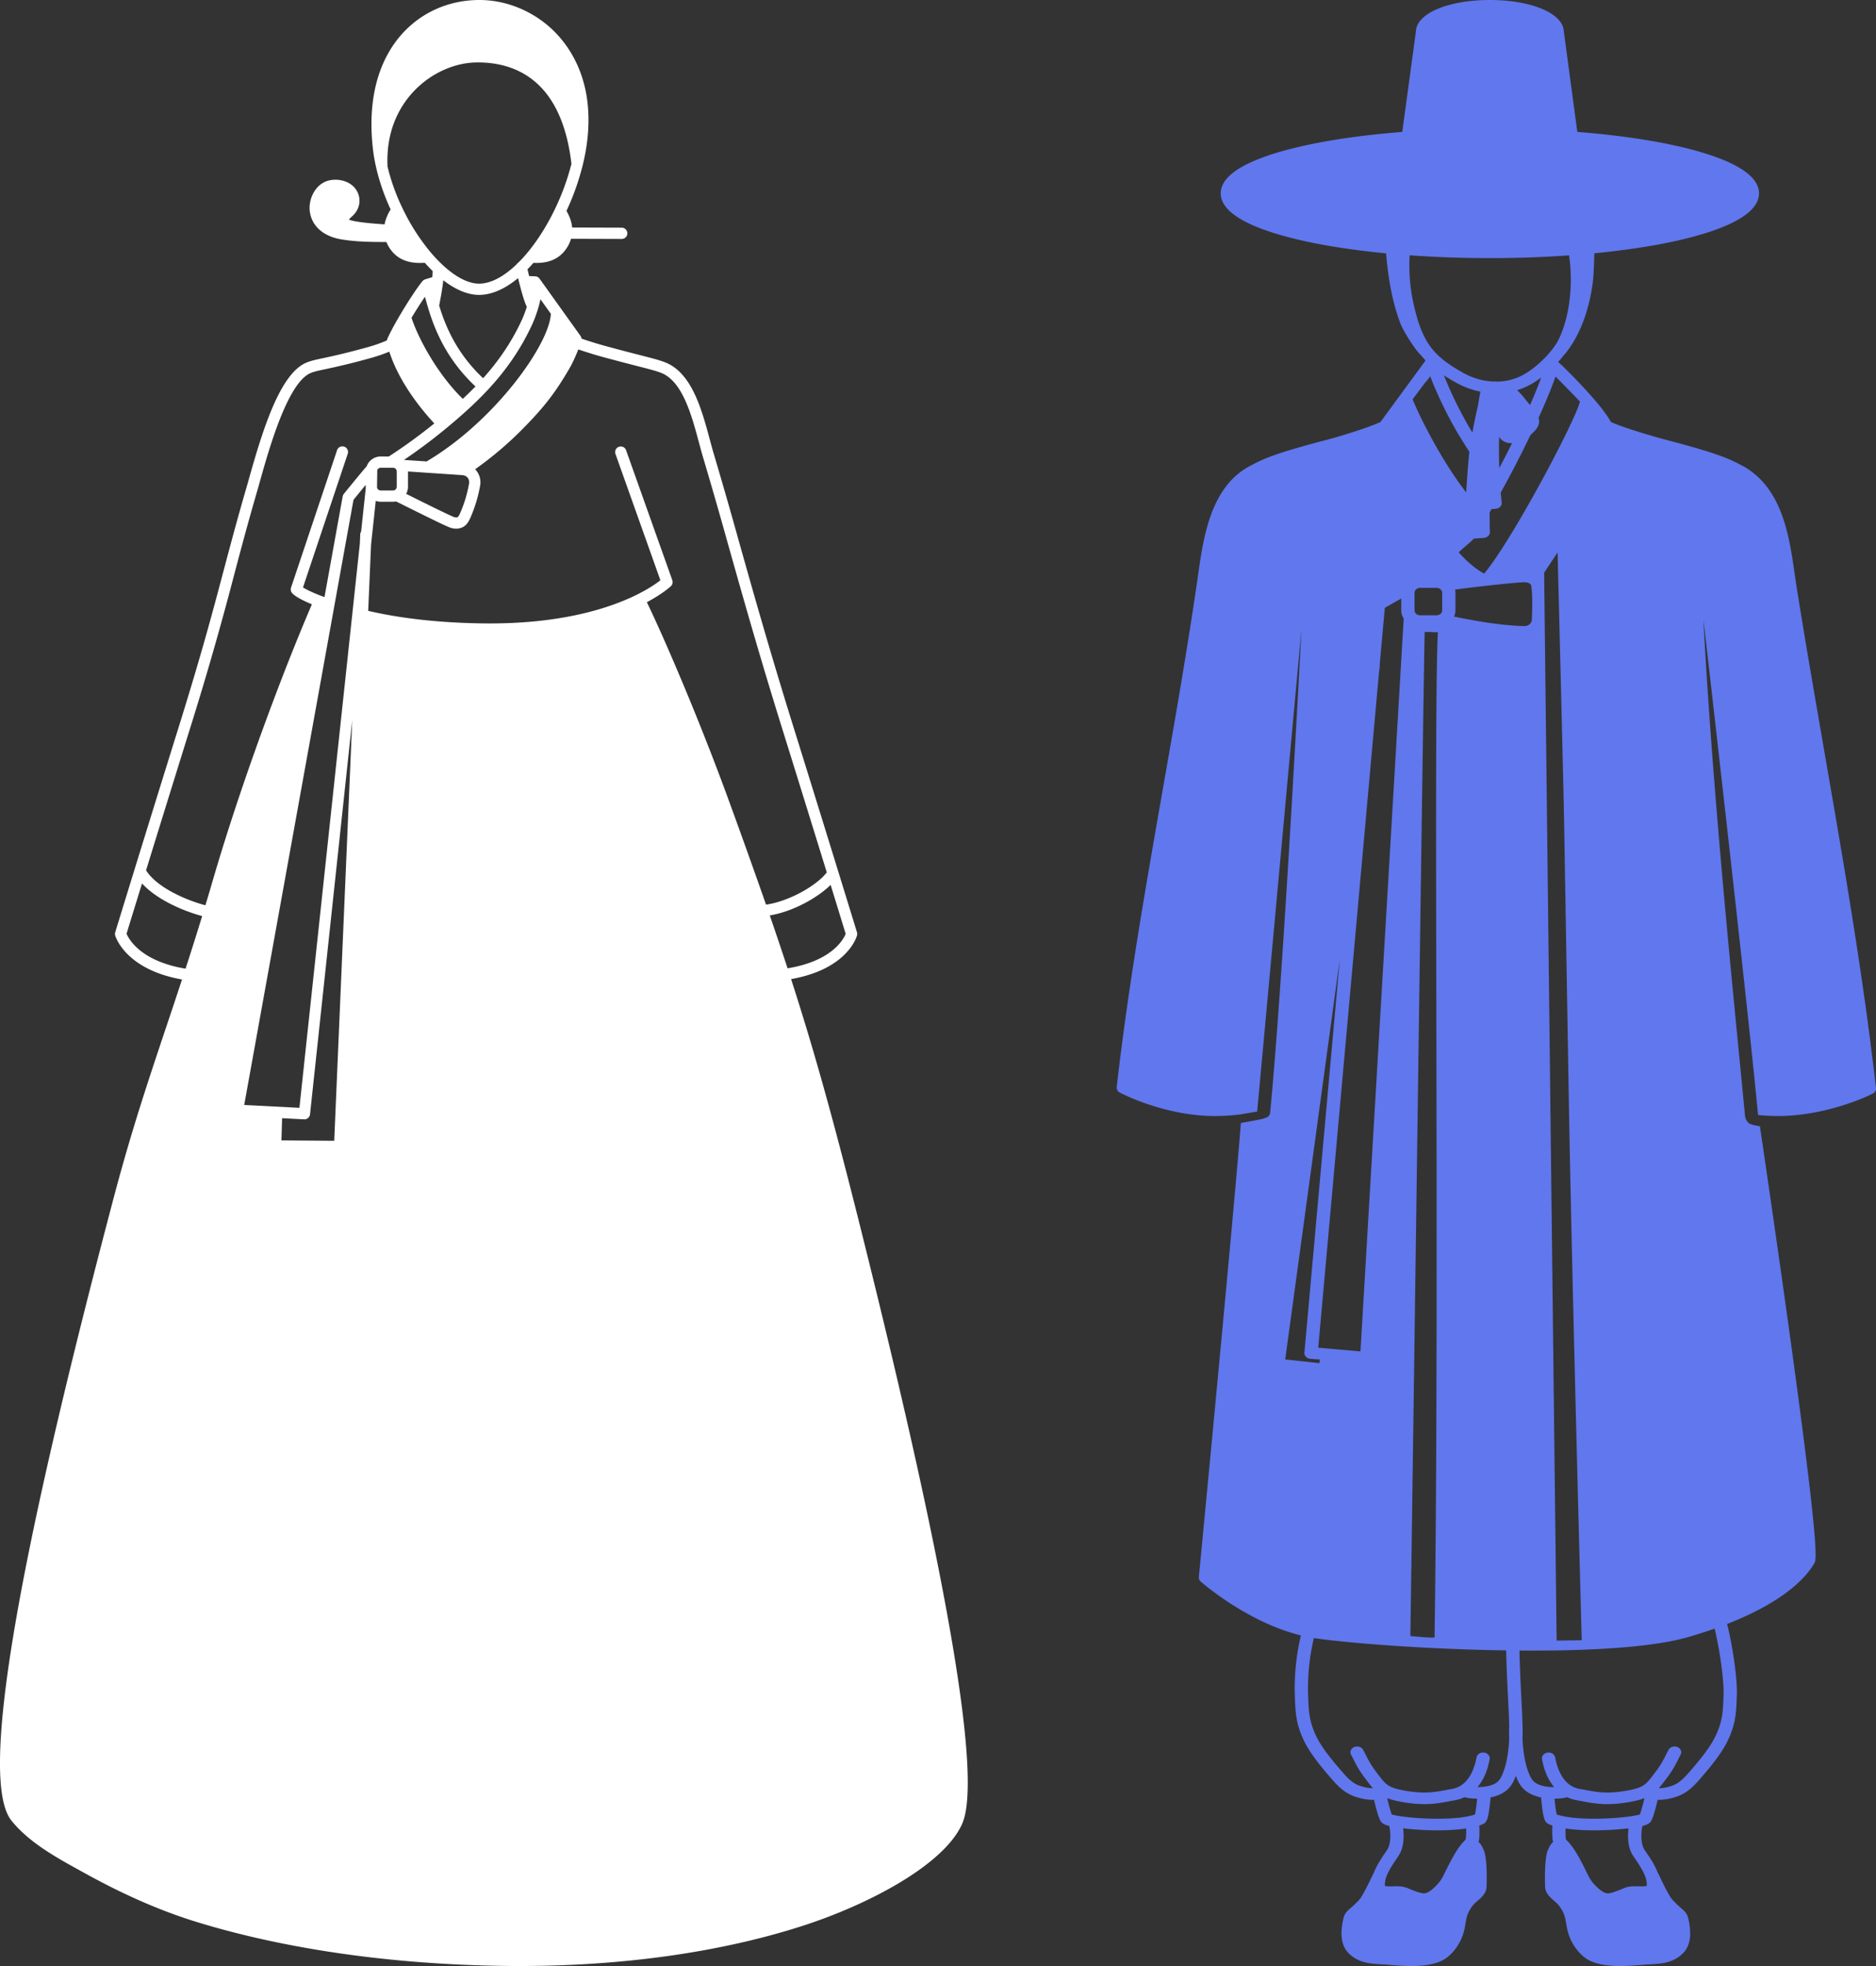
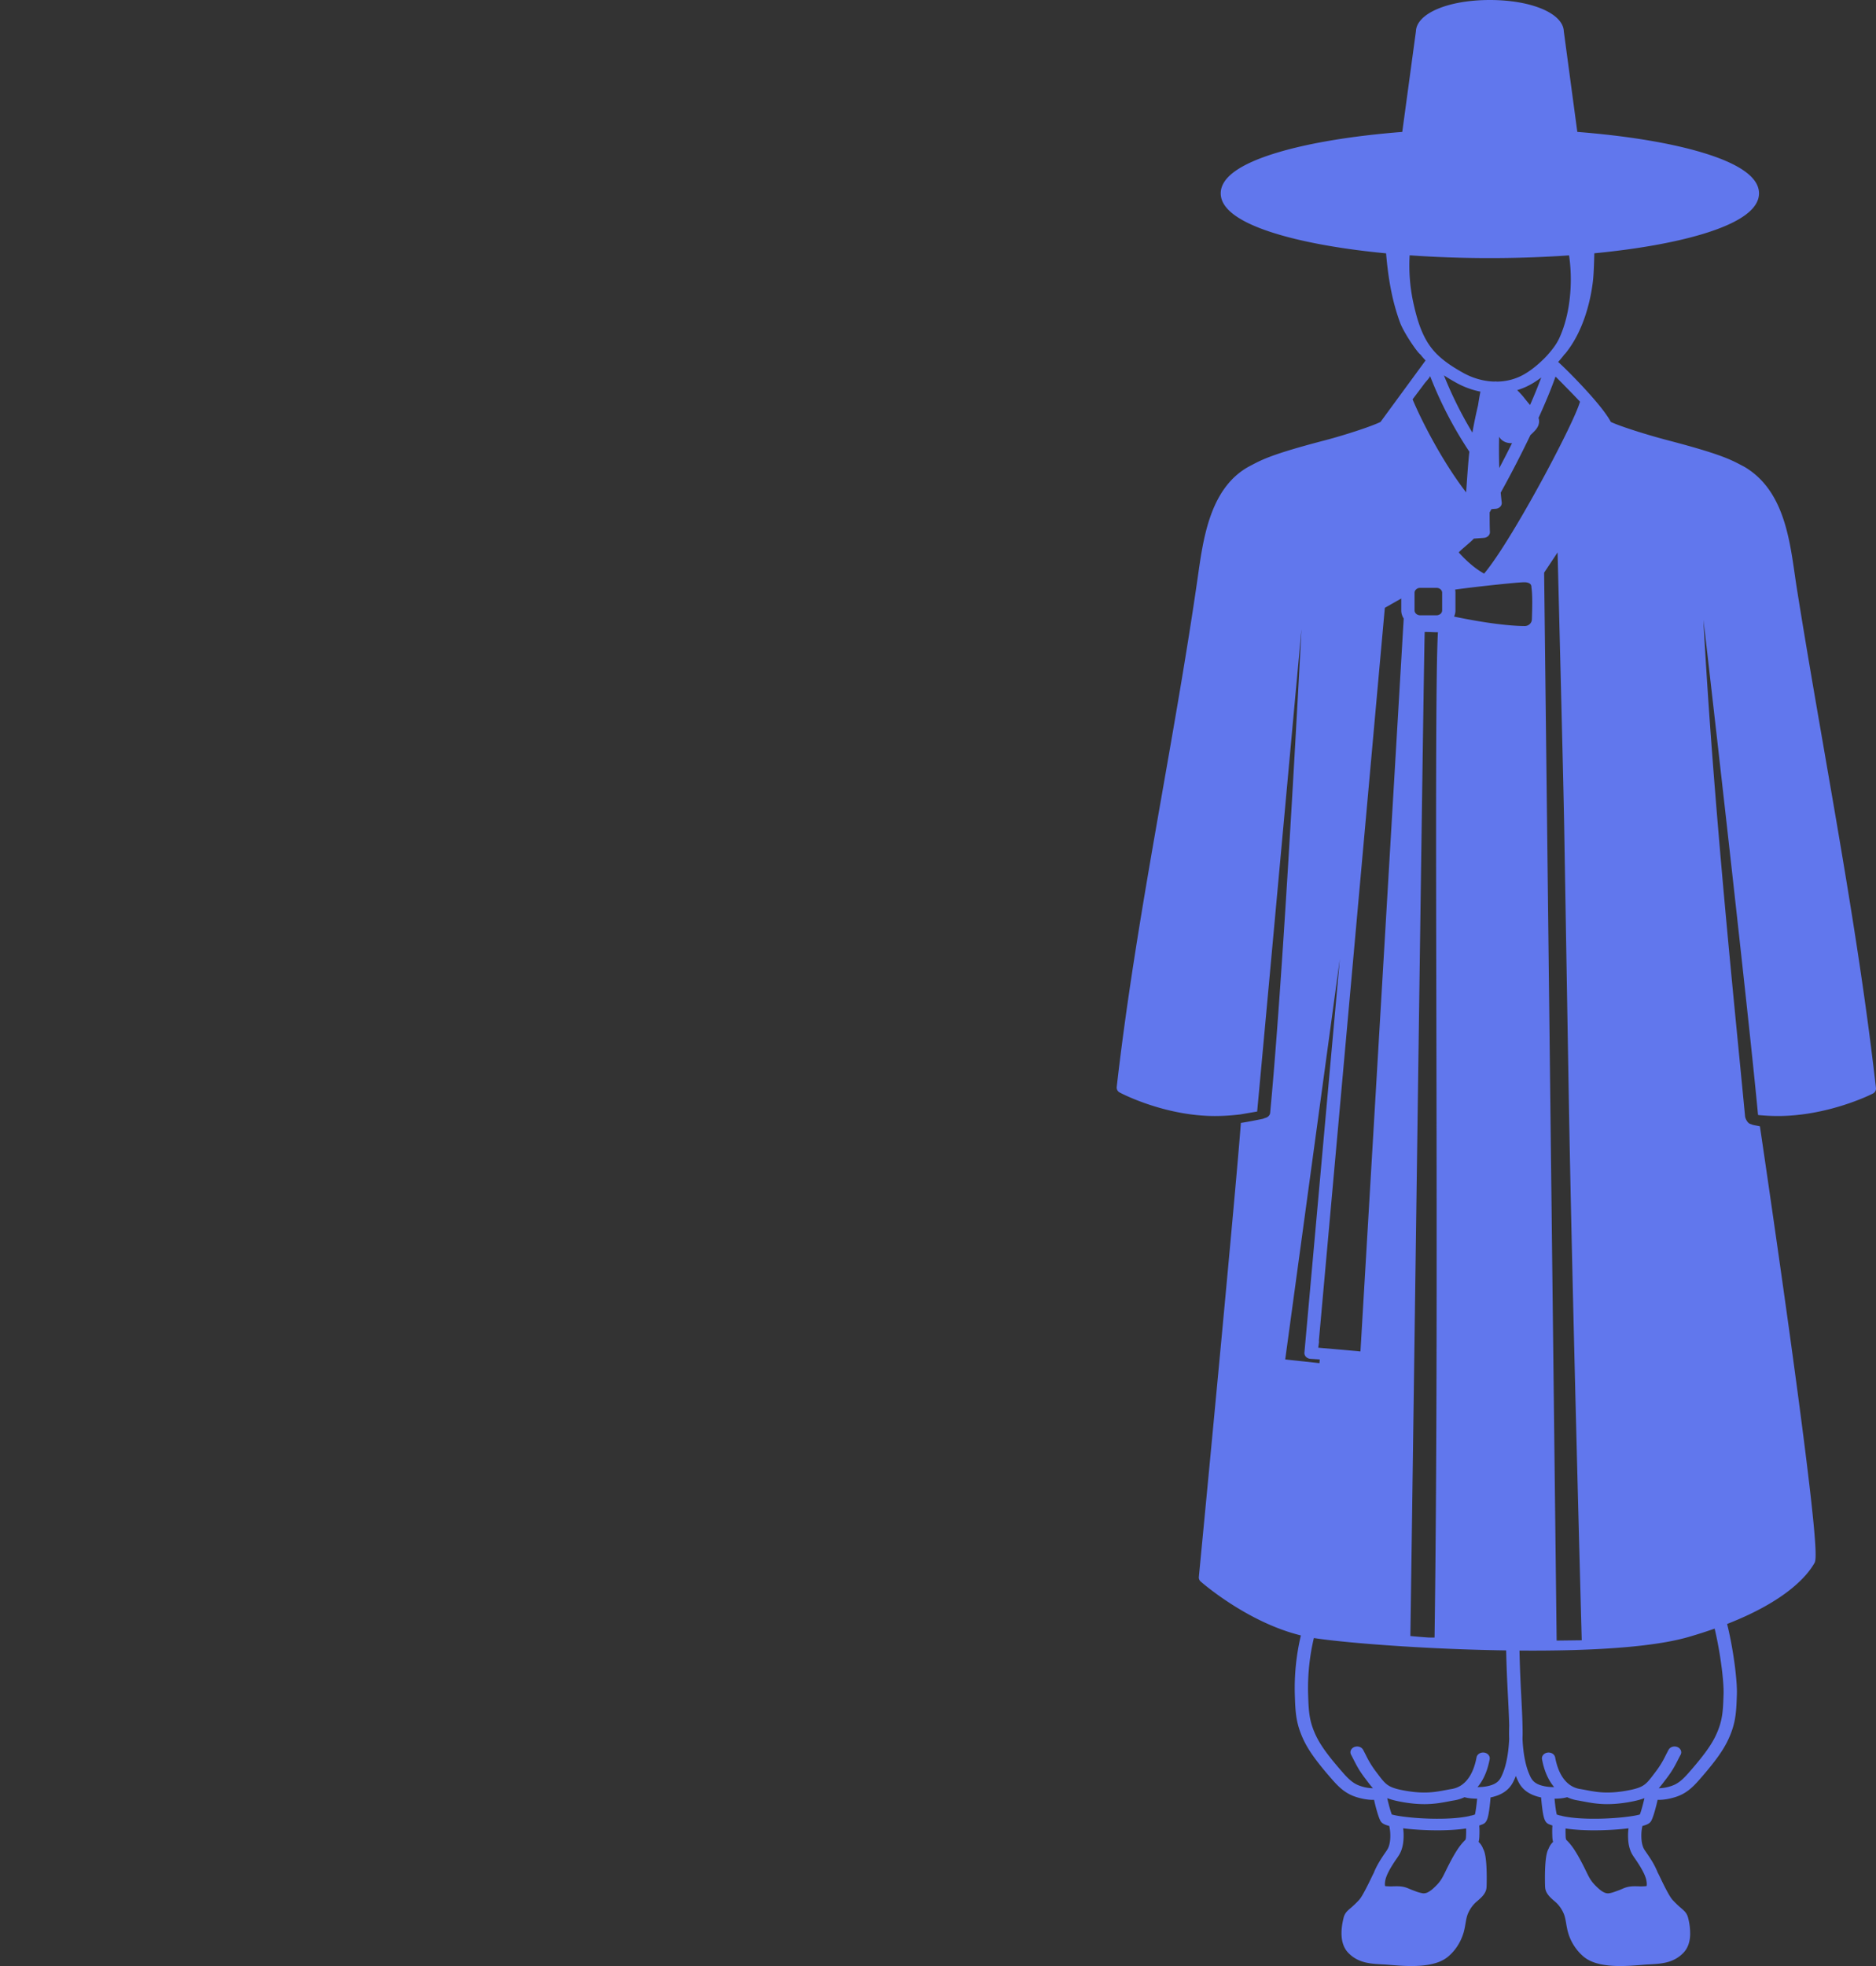
<svg xmlns="http://www.w3.org/2000/svg" width="126" height="132" fill="none" viewBox="0 0 126 132">
  <rect x="0" y="0" width="126" height="132" fill="#333333" stroke="none" />
-   <path fill="#fff" d="M8.499 62.692c.362-1.178.707-2.303 1.04-3.377.99 1.084 2.76 1.85 4.039 2.19a207.26 207.26 0 0 1-1.115 3.532c-2.983-.494-3.798-1.956-3.964-2.345Zm4.241-13.706a217.065 217.065 0 0 0 2.99-10.405c.44-1.664.896-3.384 1.538-5.594.06-.203.125-.438.198-.697.605-2.152 1.863-6.63 3.416-7.252.247-.098.504-.152.972-.252a46.33 46.33 0 0 0 2.908-.71c.64-.175 1.024-.316 1.386-.467.697 2.186 2.353 4.105 3.023 4.82a36.643 36.643 0 0 1-3.056 2.22h-.551a.996.996 0 0 0-.937.659c-.147.163-.517.6-1.534 1.852a.378.378 0 0 0-.078.17l-1.221 6.76a22.28 22.28 0 0 1-.214-.08c-.686-.262-1.049-.456-1.23-.57l3.014-8.998a.379.379 0 0 0-.717-.24l-3.1 9.251a.38.38 0 0 0 .061.353c.078.1.362.363 1.341.767-1.954 4.538-4.734 11.936-6.67 18.58-.162.56-.323 1.099-.483 1.628-1.298-.343-3.261-1.193-3.986-2.348 1.3-4.213 2.31-7.458 2.93-9.447ZM28.89 16.9a14.066 14.066 0 0 1-1.832-2.868 13.854 13.854 0 0 1-1.038-2.882.46.46 0 0 0 .005-.074c-.089-2.463.92-4.06 1.784-4.966 1.125-1.182 2.691-1.898 4.189-1.918 2.536-.029 5.702 1.113 6.376 6.754a.223.223 0 0 0 .01.043 16.307 16.307 0 0 1-1.13 3.085c-.534 1.102-1.177 2.114-1.858 2.924-.192.23-.388.441-.584.635a.366.366 0 0 0-.119.119c-.874.836-1.735 1.283-2.491 1.292-.714.009-1.55-.41-2.427-1.213a9.763 9.763 0 0 1-.885-.93Zm11.514 7.045c1.059.289 1.838.488 2.408.635.815.209 1.264.324 1.602.458 1.426.571 2.035 2.83 2.523 4.647.104.386.202.75.305 1.091a349.994 349.994 0 0 1 1.629 5.664c.995 3.532 2.122 7.535 3.686 12.547.997 3.201 1.97 6.34 2.973 9.584-.649.866-2.522 1.948-4.08 2.166a545.883 545.883 0 0 0-2.458-6.874c-1.868-5.14-4.21-10.657-5.546-13.431 1.089-.58 1.592-1.054 1.615-1.077a.378.378 0 0 0 .094-.4l-3.099-8.71a.378.378 0 1 0-.711.254l3.01 8.462c-.264.207-.82.6-1.705 1.027-1.86.897-5.163 1.95-10.34 1.865-2.838-.045-5.384-.33-7.58-.841l.192-4.448.315-2.937c.104.036.213.06.328.06h.835c.068 0 .134-.009.2-.021.167.082.365.18.583.29 1.87.928 2.863 1.414 3.103 1.486.129.038.246.053.351.053a.966.966 0 0 0 .48-.121c.266-.152.403-.435.51-.688a9.488 9.488 0 0 0 .615-2.052 1.253 1.253 0 0 0-.33-1.128 23.855 23.855 0 0 0 3.295-2.813c1.375-1.401 2.117-2.37 3.057-3.988.173-.296.399-.788.578-1.244l.063.021c.398.132.944.313 1.5.463Zm16.395 38.752c-.154.383-.924 1.825-3.902 2.316a228.65 228.65 0 0 0-1.196-3.55c1.53-.254 3.19-1.166 4.088-2.051l1.01 3.285ZM24.565 32.754v.032l-.31 2.902a.373.373 0 0 0-.06.188l-.028.634-4.057 37.87-3.708-.19 7.34-40.63c.278-.343.57-.7.82-1.003v.127c0 .026.002.05.003.07Zm-2.118 43.839-3.544-.027.044-1.489 1.481.076h.02a.378.378 0 0 0 .375-.338l2.835-26.465-1.21 28.243ZM26.4 31.405a.248.248 0 0 1 .247.246v1.033a.244.244 0 0 1-.147.224h-.002a.228.228 0 0 1-.098.022h-.835a.245.245 0 0 1-.242-.216l.017-1.15a.246.246 0 0 1 .225-.159h.835Zm1.002 1.28v-1.03l3.636.245a.597.597 0 0 1 .092.012c.276.057.424.29.369.583-.13.7-.3 1.267-.568 1.896-.08.19-.145.3-.188.325-.02.012-.095.045-.24.001-.232-.072-2.022-.96-2.983-1.44-.084-.04-.164-.08-.24-.118a.995.995 0 0 0 .122-.475Zm2.319-3.726.25-.205c.504-.417.95-.8 1.36-1.174.525-.475.99-.932 1.42-1.392 1.3-1.391 2.289-2.854 3.021-4.468a9.01 9.01 0 0 0 .385-1.062c.058-.196.105-.383.135-.54l.005-.028.7.978c-.1 2.075-3.798 7.23-8.345 9.913l-1.52-.102a37.271 37.271 0 0 0 2.589-1.92Zm-1.178-9.035.018.07c.05.18.106.384.172.608.417 1.413 1.202 3.476 3.202 5.345-.266.275-.549.55-.852.833-1.72-1.675-3.013-4.107-3.443-5.446.306-.508.63-1.015.902-1.41Zm6.252-1.25.082.325c.243.959.4 1.386.505 1.604a7.798 7.798 0 0 1-.299.804c-.649 1.432-1.515 2.74-2.634 3.987-1.807-1.691-2.553-3.559-2.953-4.88.04-.197.182-.92.263-1.557l.015-.14c.837.646 1.659.983 2.406.983h.03c.822-.01 1.706-.399 2.585-1.127ZM57.809 82.49c-1.84-7.346-3.124-11.949-4.676-16.753 3.79-.667 4.404-2.843 4.43-2.94a.384.384 0 0 0-.006-.206 3875.71 3875.71 0 0 0-4.28-13.83c-1.56-5.002-2.687-9-3.68-12.527a337.222 337.222 0 0 0-1.632-5.677c-.1-.33-.196-.69-.299-1.07-.532-1.979-1.195-4.44-2.973-5.151-.383-.154-.85-.273-1.694-.49-.567-.146-1.344-.345-2.397-.631a27.586 27.586 0 0 1-1.546-.48.378.378 0 0 0-.066-.18l-2.719-3.8-.004-.005-.011-.013a.375.375 0 0 0-.31-.185l-.407-.016a69.842 69.842 0 0 1-.11-.454 9.98 9.98 0 0 0 .4-.434c.063.003.13.005.203.005.622 0 1.584-.138 2.147-1.195.074-.14.131-.282.174-.426l3.403.011h.001a.378.378 0 0 0 .001-.756l-3.331-.011c-.032-.363-.16-.736-.38-1.116a16.89 16.89 0 0 0 1.113-3.162c.082-.345.152-.695.208-1.039.597-3.742-.618-6.1-1.742-7.418C36.27.95 34.243 0 32.206 0c-2.04 0-3.892.815-5.216 2.292-1.134 1.266-2.393 3.622-1.95 7.65.044.396.114.812.208 1.236.214.958.547 1.928.99 2.888l-.013.017a2.9 2.9 0 0 0-.396.981c-1.97-.13-2.32-.286-2.365-.313l-.026-.021c.048-.057.136-.136.193-.189l.049-.045c.442-.404.584-1.005.36-1.532-.321-.753-1.198-1.002-1.899-.857-.973.201-1.477 1.31-1.32 2.179.167.937.93 1.586 2.09 1.783.995.17 2.032.179 3.042.18.029.07.06.142.097.21.562 1.057 1.524 1.195 2.146 1.195.128 0 .243-.006.336-.01.172.194.348.378.525.55.003.077 0 .205-.02.413l-.486.15-.023.01-.031.014a.319.319 0 0 0-.046.027l-.022.016a.342.342 0 0 0-.05.048l-.007.007-.002.002-.002.002c-.333.407-.94 1.322-1.477 2.23-.273.46-.649 1.122-.886 1.66a.321.321 0 0 0-.022.086c-.38.16-.751.305-1.422.488-1.45.398-2.301.58-2.864.7-.491.104-.788.167-1.094.29-1.754.7-2.915 4.366-3.865 7.748-.072.258-.137.49-.196.69-.645 2.219-1.1 3.944-1.543 5.612-.71 2.678-1.443 5.446-2.98 10.374a3327.371 3327.371 0 0 0-4.28 13.83.382.382 0 0 0-.002.217c.028.096.703 2.286 4.489 2.955A530.413 530.413 0 0 1 11.148 69c-1.204 3.596-2.343 6.992-3.512 11.42C.895 105.923-1.35 119.602.77 122.238c1.182 1.468 3.017 2.478 4.638 3.37l.309.17c2.667 1.474 5.155 2.553 7.607 3.299 5.945 1.809 13.051 2.817 20.549 2.915.345.004.69.007 1.034.007 6.901-.001 13.404-.913 18.86-2.652 4.528-1.441 9.642-4.135 10.857-6.9 1.348-3.063-.945-16.506-6.816-39.957Z" />
-   <path fill="#6177ED" d="M115.163 109.346c.391 1.645.627 3.57.599 4.399-.035 1.007-.054 1.616-.365 2.41-.279.714-.698 1.419-2.014 2.91-.445.503-.751.728-1.166.859a2.764 2.764 0 0 1-.808.139c.146-.163.289-.351.453-.569l.087-.114c.391-.517.572-.873.747-1.219.059-.117.115-.227.18-.345.105-.193.011-.425-.212-.518-.223-.093-.49-.011-.595.184-.07.127-.131.248-.191.364a6.246 6.246 0 0 1-.675 1.104l-.087.116c-.351.464-.543.719-.877.883-.229.114-.548.202-1.039.286-1.265.218-1.972.084-2.656-.045-.137-.026-.278-.053-.421-.076a1.63 1.63 0 0 1-.596-.218c-.364-.222-.845-.725-1.065-1.849l-.015-.073c-.051-.211-.287-.344-.528-.301-.241.044-.397.25-.348.46l.01.046c.165.843.473 1.417.802 1.807a3.034 3.034 0 0 1-.741-.078c-.664-.159-.793-.466-.944-.821-.329-.774-.417-1.798-.44-2.348.004-.149.007-.269.007-.344 0-.763-.041-1.533-.086-2.424-.046-.896-.098-1.901-.124-3.153a101.319 101.319 0 0 0 3.585-.032c3.494-.1 6.112-.397 7.783-.883a32.804 32.804 0 0 0 1.74-.557Zm-5.023 12.479a3.452 3.452 0 0 1-.321.073c-1.131.209-3.495.337-4.885.032a.488.488 0 0 0-.145-.034 3.585 3.585 0 0 1-.229-.067c-.053-.196-.11-.627-.15-1.066.269 0 .591-.022.846-.099.22.103.454.176.703.216.13.021.259.046.396.072.455.085.947.178 1.597.178.404 0 .867-.035 1.421-.13.452-.079.796-.164 1.074-.271-.078.345-.213.861-.307 1.096Zm.38 4.218c.054.153.069.262.078.347a.751.751 0 0 1-.006.24 1.532 1.532 0 0 1-.171.015l-.058.003a2.82 2.82 0 0 1-.318-.001c-.164-.004-.351-.011-.544.013a1.75 1.75 0 0 0-.525.152l-.021.009-.026.01a3.524 3.524 0 0 1-.248.099l-.071.026c-.196.072-.378.139-.55.16-.208.026-.435-.083-.716-.339-.46-.422-.557-.617-.813-1.138a20.18 20.18 0 0 0-.222-.445c-.441-.859-.742-1.31-1.108-1.664h-.001c-.043-.058-.047-.259-.048-.333l-.001-.044a4.992 4.992 0 0 1 0-.388c.583.088 1.255.124 1.929.124.821 0 1.642-.054 2.299-.135a3.639 3.639 0 0 0-.03.599c.006.18.015.452.117.776.087.281.189.429.343.652.065.094.139.201.232.347.237.368.394.668.479.915ZM97.662 41.396a.976.976 0 0 0 .092-.412v-1.188c0-.07-.007-.14-.023-.21 1.304-.186 4.204-.494 4.646-.494.15 0 .273.029.358.084.08.05.12.127.121.231 0 .015.003.03.004.047.074.489.055 1.336.028 2.101l-.001.017a.452.452 0 0 1-.155.34.493.493 0 0 1-.349.12c-1.474-.011-3.584-.393-4.721-.636Zm3.701 75.343c-.023.55-.112 1.574-.44 2.348-.151.354-.281.662-.945.82a2.87 2.87 0 0 1-.347.06 3.896 3.896 0 0 1-.394.019c.329-.39.637-.964.802-1.807l.01-.045c.05-.211-.105-.418-.346-.462-.242-.044-.479.091-.529.302l-.015.073c-.221 1.124-.702 1.627-1.068 1.849a1.641 1.641 0 0 1-.593.218c-.144.023-.284.05-.421.076-.685.129-1.392.263-2.658.045-.505-.086-.833-.178-1.064-.299-.317-.163-.505-.413-.848-.866l-.09-.12a6.3 6.3 0 0 1-.675-1.105c-.06-.115-.12-.236-.19-.363-.106-.195-.373-.277-.596-.184-.223.093-.318.325-.21.518.063.118.119.228.178.345.175.346.356.702.748 1.219l.09.118c.16.213.302.4.45.565a2.723 2.723 0 0 1-.808-.139c-.417-.131-.722-.356-1.166-.859-1.317-1.492-1.736-2.197-2.015-2.91-.31-.791-.33-1.4-.365-2.41a14.586 14.586 0 0 1 .387-3.767c1.455.229 4.47.49 7.619.653 1.81.093 3.59.153 5.296.178.027 1.273.08 2.29.126 3.197.034.669.065 1.267.078 1.842a20.12 20.12 0 0 0-.009.547c0 .075.002.197.008.344Zm-2.303 5.09c-.07.023-.147.046-.229.067a.433.433 0 0 0-.135.031l-.01.003-.002.001c-1.387.304-3.752.176-4.883-.033a4.142 4.142 0 0 1-.321-.072c-.095-.237-.23-.752-.308-1.097.279.107.618.192 1.074.271.554.095 1.018.13 1.422.13.65 0 1.143-.093 1.598-.178.136-.026.265-.051.396-.072a2.61 2.61 0 0 0 .701-.216c.256.077.578.099.847.099-.04.439-.097.87-.15 1.066Zm-.59 1.323-.002.046c-.002.075-.007.275-.047.33l-.007.007c-.364.352-.664.803-1.103 1.659-.087.169-.158.315-.221.445-.257.521-.353.716-.814 1.138a1.64 1.64 0 0 1-.385.275.599.599 0 0 1-.33.064 2.575 2.575 0 0 1-.55-.16l-.073-.026a5.312 5.312 0 0 1-.273-.109c-.155-.066-.3-.129-.547-.161-.192-.024-.38-.017-.543-.013a2.814 2.814 0 0 1-.318.001l-.058-.003a1.35 1.35 0 0 1-.171-.015.805.805 0 0 1-.006-.24 1.42 1.42 0 0 1 .078-.348c.085-.247.242-.546.478-.914.093-.146.168-.253.233-.348.153-.222.255-.37.342-.65.103-.328.112-.609.118-.778a3.54 3.54 0 0 0-.03-.597v-.001c.658.081 1.479.135 2.3.135.673 0 1.346-.036 1.928-.124.004.11.006.236.001.387ZM86.32 91.275 89.987 64.4 87.61 90.814a.362.362 0 0 0 .106.285.47.47 0 0 0 .306.134l.618.04-.018.249-2.305-.247Zm6.344-46.624.347-3.839c.224-.13.658-.376 1.103-.627v.799c0 .191.058.379.165.543l-2.905 49.208-2.835-.25c.338-3.77 3.043-33.826 4.083-45.367l.046-.346a.324.324 0 0 0-.004-.121Zm3.025-2.222c.148.002.296.004.445.01l.022.002c.14.005.28.012.421.007-.152 2.604-.13 13.344-.106 25.586.026 13.2.056 30.019-.121 41.913-.127.001-.256-.001-.381-.004l-.073-.003a45.64 45.64 0 0 1-1.17-.097c.177-11.886.909-66.498.963-67.414Zm1.172-2.633v1.188a.317.317 0 0 1-.174.274.5.5 0 0 0-.064.029.407.407 0 0 1-.136.024h-1.103a.398.398 0 0 1-.289-.119.302.302 0 0 1-.088-.208v-1.188a.29.29 0 0 1 .068-.184.394.394 0 0 1 .309-.142h1.103c.103 0 .199.036.272.103.065.06.102.14.102.223Zm-1.163-14.08c.045-.06.374-.41.35-.476a26.466 26.466 0 0 0 2.642 5.09c-.048.348-.14 1.555-.217 2.73-1.674-2.168-3.088-5.013-3.597-6.249.274-.366.552-.728.822-1.096Zm-.795-5.495a11.81 11.81 0 0 1-.225-3.08c1.735.125 3.544.188 5.388.188a76.41 76.41 0 0 0 5.32-.183 11.3 11.3 0 0 1 .115 1.73c-.011 1.02-.159 2.518-.794 3.873a3.53 3.53 0 0 1-.322.534 6.551 6.551 0 0 1-.688.805l-.028.026c-.476.473-.992.863-1.456 1.101-.495.253-1.04.39-1.619.405h-.061a.49.49 0 0 0-.169-.001 4.024 4.024 0 0 1-.357-.024 4.65 4.65 0 0 1-1.73-.56c-.706-.394-1.2-.733-1.604-1.1a4.433 4.433 0 0 1-.804-.964c-.479-.794-.733-1.673-.966-2.75Zm8.615 5.124a33.637 33.637 0 0 1-.754 1.847l-.156-.186-.014-.017-.158-.194a5.074 5.074 0 0 0-.538-.6c.052-.015.103-.033.154-.05.211-.071.416-.156.614-.259.275-.14.564-.325.852-.541Zm-2.83 3.976c.014.026.03.052.047.075.16.228.444.358.77.358.017 0 .033 0 .05-.002a71.57 71.57 0 0 1-.858 1.675 38.64 38.64 0 0 1-.009-2.106Zm-3.71-4.12c.243.159.513.32.818.49.51.285 1.067.49 1.635.603-.06.294-.111.598-.157.909a31.206 31.206 0 0 0-.382 1.843 26.552 26.552 0 0 1-1.913-3.845Zm9.258 84.926-1.685.021-.841-71.698.903-1.359s.391 15.256.443 18.336l.307 18.078c.207 12.187.873 36.622.873 36.622Zm-1.308-84.39a14.788 14.788 0 0 1 .144.148 69.116 69.116 0 0 1 1.047 1.081c-.369 1.36-4.06 8.35-6.037 11.03-.144.198-.28.371-.404.517a5.59 5.59 0 0 1-.865-.606 7.927 7.927 0 0 1-.594-.555c-.05-.052-.101-.105-.153-.162l-.089-.098h.001c.032-.05.162-.168.321-.306l.329-.285c.03-.024.056-.049.084-.073.126-.111.228-.206.263-.254l.006-.01.681-.05a.47.47 0 0 0 .306-.14.355.355 0 0 0 .1-.289c-.002-.024-.016-.194-.019-1.278l.105-.19.02-.035.281-.021a.47.47 0 0 0 .307-.14.358.358 0 0 0 .1-.289c-.02-.167-.045-.387-.069-.654a73.846 73.846 0 0 0 1.997-3.867c.062-.055.111-.103.146-.139l.017-.017c.15-.148.292-.287.373-.507l.003-.006.009-.032a.743.743 0 0 0-.003-.452c.495-1.09.892-2.055 1.14-2.775l.111.11.047.047.295.296Zm17.641 24.933c-.645-3.722-1.293-7.444-1.887-11.173-.415-2.606-.624-6.189-3.219-7.963a3.923 3.923 0 0 0-.411-.25l-.078-.04c-.745-.394-1.448-.765-4.946-1.68-1.37-.358-3.222-.94-3.836-1.235-.275-.516-.877-1.279-1.795-2.271-.674-.73-1.423-1.473-1.745-1.756.154-.17.295-.342.422-.511a.374.374 0 0 0 .072-.07c1.364-1.686 1.746-3.983 1.847-4.892.051-.458.077-1.344.088-1.823 3.094-.299 5.74-.788 7.672-1.417 2.249-.734 3.389-1.611 3.389-2.607 0-1.048-1.255-1.962-3.73-2.716-2.16-.658-5.083-1.143-8.473-1.41l-.907-6.752C104.987.902 102.867 0 100.065 0s-4.922.902-4.966 2.104l-.917 6.753c-3.388.267-6.308.753-8.465 1.41-2.474.754-3.728 1.667-3.728 2.715 0 .997 1.143 1.875 3.397 2.609 1.942.632 4.6 1.121 7.709 1.419.159 1.885.453 3.332.943 4.66.222.598.983 1.75 1.298 2.077.02.021.042.04.066.055.106.137.221.27.345.399l-3.024 4.126c-.62.31-2.466.904-3.742 1.238-3.496.913-4.2 1.284-4.946 1.678l-.078.041c-2.758 1.449-3.163 5.072-3.524 7.567-1.647 11.397-4.125 22.701-5.43 34.135a.369.369 0 0 0 .179.352c.102.066 3.035 1.592 6.413 1.592.54 0 1.116-.034 1.723-.109.024-.007 1.094-.187 1.118-.192.67-7.192 2.989-32.588 2.978-32.373-.66 12.339-1.426 25.296-2.105 32.459-.015.163-.146.298-.325.343-.051.012-.123.051-.175.063-.045.01-1.216.246-1.466.27-.344 4.538-2.096 22.942-2.824 30.491a.363.363 0 0 0 .116.295c.03.028 3.099 2.734 6.738 3.626a15.317 15.317 0 0 0-.408 3.968c.034 1.044.058 1.733.412 2.636.309.79.76 1.555 2.152 3.133.457.519.9.906 1.575 1.118.403.124.768.186 1.12.186l.064-.001c.1.463.292 1.17.434 1.419.087.151.251.248.586.332.054.244.078.492.07.735a2.127 2.127 0 0 1-.086.597c-.055.175-.107.251-.246.452-.066.095-.147.212-.248.37-.248.386-.42.713-.528.997l-.006.011c-.034.06-.085.167-.163.329-.064.132-.14.292-.225.459-.336.674-.505.922-.588 1.011a6.51 6.51 0 0 1-.598.573c-.138.12-.248.214-.332.351a.946.946 0 0 0-.117.283c-.107.43-.153.824-.137 1.174.024.494.174.889.45 1.176.672.697 1.502.738 2.38.782.127.006.286.02.471.035.394.031.883.071 1.392.071.902 0 1.866-.124 2.47-.637.49-.414.846-.973 1.036-1.615.058-.201.091-.397.124-.586.043-.258.084-.501.185-.722.13-.287.307-.533.527-.732l.093-.08c.24-.207.569-.49.606-.872.01-.092.015-.301.016-.542.01-1.5-.147-1.929-.24-2.08a1.182 1.182 0 0 0-.307-.468c.048-.166.052-.331.054-.451l.002-.041a5.808 5.808 0 0 0-.01-.609c.081-.027.16-.055.23-.084.274-.115.371-.365.472-1.22.025-.214.045-.422.058-.582.035-.006.069-.013.103-.021 1.103-.265 1.369-.888 1.545-1.3.017-.04.034-.082.049-.123.016.041.031.083.049.123.175.412.439 1.034 1.545 1.301l.103.02c.013.16.033.368.058.582.101.855.198 1.105.472 1.22.071.029.149.057.229.084a6.28 6.28 0 0 0-.009.607l.002.039c.002.119.005.287.054.456a1.156 1.156 0 0 0-.306.464c-.095.151-.25.564-.242 2.082.001.241.007.449.017.543.038.382.366.665.606.872l.093.08c.219.198.397.444.527.732.1.221.142.465.186.722.032.189.066.385.124.586a3.324 3.324 0 0 0 1.035 1.615c.605.513 1.569.637 2.47.637.51 0 .999-.04 1.393-.071.184-.015.343-.029.471-.035.878-.044 1.707-.085 2.378-.782.276-.286.428-.682.452-1.176a4.168 4.168 0 0 0-.137-1.174 1.02 1.02 0 0 0-.119-.284c-.085-.136-.194-.23-.332-.35a6.679 6.679 0 0 1-.597-.573c-.084-.09-.252-.337-.59-1.01a28.064 28.064 0 0 1-.229-.474c-.075-.154-.123-.255-.156-.313l-.01-.016a5.423 5.423 0 0 0-.525-.994c-.101-.157-.182-.274-.247-.369-.14-.202-.191-.277-.246-.453-.074-.236-.081-.437-.087-.596a2.892 2.892 0 0 1 .07-.735c.334-.085.499-.182.586-.333.143-.248.334-.956.434-1.42l.064.002c.353 0 .718-.062 1.121-.186.675-.212 1.103-.585 1.574-1.118 1.391-1.577 1.842-2.343 2.152-3.132.354-.906.377-1.596.413-2.641.031-.916-.223-2.98-.655-4.733 3.932-1.535 5.356-3.204 5.858-4.077.131-.23.377-.659-1.63-15.206-.8-5.783-1.65-11.59-2.026-14.13-.25-.05-.451-.09-.47-.096-.051-.011-.124-.05-.174-.062-.18-.045-.339-.357-.354-.52-.68-7.163-2.136-20.975-2.797-33.314-.011-.215 2.999 26.037 3.669 33.229l.072.012c.438.04.86.06 1.261.06 3.382 0 6.308-1.46 6.408-1.524a.372.372 0 0 0 .18-.351c-.851-7.494-2.139-14.942-3.43-22.385Z" />
+   <path fill="#6177ED" d="M115.163 109.346c.391 1.645.627 3.57.599 4.399-.035 1.007-.054 1.616-.365 2.41-.279.714-.698 1.419-2.014 2.91-.445.503-.751.728-1.166.859a2.764 2.764 0 0 1-.808.139c.146-.163.289-.351.453-.569l.087-.114c.391-.517.572-.873.747-1.219.059-.117.115-.227.18-.345.105-.193.011-.425-.212-.518-.223-.093-.49-.011-.595.184-.07.127-.131.248-.191.364a6.246 6.246 0 0 1-.675 1.104l-.087.116c-.351.464-.543.719-.877.883-.229.114-.548.202-1.039.286-1.265.218-1.972.084-2.656-.045-.137-.026-.278-.053-.421-.076a1.63 1.63 0 0 1-.596-.218c-.364-.222-.845-.725-1.065-1.849l-.015-.073c-.051-.211-.287-.344-.528-.301-.241.044-.397.25-.348.46l.01.046c.165.843.473 1.417.802 1.807a3.034 3.034 0 0 1-.741-.078c-.664-.159-.793-.466-.944-.821-.329-.774-.417-1.798-.44-2.348.004-.149.007-.269.007-.344 0-.763-.041-1.533-.086-2.424-.046-.896-.098-1.901-.124-3.153a101.319 101.319 0 0 0 3.585-.032c3.494-.1 6.112-.397 7.783-.883a32.804 32.804 0 0 0 1.74-.557Zm-5.023 12.479a3.452 3.452 0 0 1-.321.073c-1.131.209-3.495.337-4.885.032a.488.488 0 0 0-.145-.034 3.585 3.585 0 0 1-.229-.067c-.053-.196-.11-.627-.15-1.066.269 0 .591-.022.846-.099.22.103.454.176.703.216.13.021.259.046.396.072.455.085.947.178 1.597.178.404 0 .867-.035 1.421-.13.452-.079.796-.164 1.074-.271-.078.345-.213.861-.307 1.096Zm.38 4.218c.054.153.069.262.078.347a.751.751 0 0 1-.006.24 1.532 1.532 0 0 1-.171.015l-.058.003a2.82 2.82 0 0 1-.318-.001c-.164-.004-.351-.011-.544.013a1.75 1.75 0 0 0-.525.152l-.021.009-.026.01a3.524 3.524 0 0 1-.248.099l-.071.026c-.196.072-.378.139-.55.16-.208.026-.435-.083-.716-.339-.46-.422-.557-.617-.813-1.138a20.18 20.18 0 0 0-.222-.445c-.441-.859-.742-1.31-1.108-1.664h-.001c-.043-.058-.047-.259-.048-.333l-.001-.044a4.992 4.992 0 0 1 0-.388c.583.088 1.255.124 1.929.124.821 0 1.642-.054 2.299-.135a3.639 3.639 0 0 0-.03.599c.006.18.015.452.117.776.087.281.189.429.343.652.065.094.139.201.232.347.237.368.394.668.479.915ZM97.662 41.396a.976.976 0 0 0 .092-.412v-1.188c0-.07-.007-.14-.023-.21 1.304-.186 4.204-.494 4.646-.494.15 0 .273.029.358.084.08.05.12.127.121.231 0 .015.003.03.004.047.074.489.055 1.336.028 2.101l-.001.017a.452.452 0 0 1-.155.34.493.493 0 0 1-.349.12c-1.474-.011-3.584-.393-4.721-.636Zm3.701 75.343c-.023.55-.112 1.574-.44 2.348-.151.354-.281.662-.945.82a2.87 2.87 0 0 1-.347.06 3.896 3.896 0 0 1-.394.019c.329-.39.637-.964.802-1.807l.01-.045c.05-.211-.105-.418-.346-.462-.242-.044-.479.091-.529.302l-.015.073c-.221 1.124-.702 1.627-1.068 1.849a1.641 1.641 0 0 1-.593.218c-.144.023-.284.05-.421.076-.685.129-1.392.263-2.658.045-.505-.086-.833-.178-1.064-.299-.317-.163-.505-.413-.848-.866l-.09-.12a6.3 6.3 0 0 1-.675-1.105c-.06-.115-.12-.236-.19-.363-.106-.195-.373-.277-.596-.184-.223.093-.318.325-.21.518.063.118.119.228.178.345.175.346.356.702.748 1.219l.09.118c.16.213.302.4.45.565a2.723 2.723 0 0 1-.808-.139c-.417-.131-.722-.356-1.166-.859-1.317-1.492-1.736-2.197-2.015-2.91-.31-.791-.33-1.4-.365-2.41a14.586 14.586 0 0 1 .387-3.767c1.455.229 4.47.49 7.619.653 1.81.093 3.59.153 5.296.178.027 1.273.08 2.29.126 3.197.034.669.065 1.267.078 1.842a20.12 20.12 0 0 0-.009.547c0 .075.002.197.008.344Zm-2.303 5.09c-.07.023-.147.046-.229.067a.433.433 0 0 0-.135.031l-.01.003-.002.001c-1.387.304-3.752.176-4.883-.033a4.142 4.142 0 0 1-.321-.072c-.095-.237-.23-.752-.308-1.097.279.107.618.192 1.074.271.554.095 1.018.13 1.422.13.65 0 1.143-.093 1.598-.178.136-.026.265-.051.396-.072a2.61 2.61 0 0 0 .701-.216c.256.077.578.099.847.099-.04.439-.097.87-.15 1.066Zm-.59 1.323-.002.046c-.002.075-.007.275-.047.33l-.007.007c-.364.352-.664.803-1.103 1.659-.087.169-.158.315-.221.445-.257.521-.353.716-.814 1.138a1.64 1.64 0 0 1-.385.275.599.599 0 0 1-.33.064 2.575 2.575 0 0 1-.55-.16l-.073-.026a5.312 5.312 0 0 1-.273-.109c-.155-.066-.3-.129-.547-.161-.192-.024-.38-.017-.543-.013a2.814 2.814 0 0 1-.318.001l-.058-.003a1.35 1.35 0 0 1-.171-.015.805.805 0 0 1-.006-.24 1.42 1.42 0 0 1 .078-.348c.085-.247.242-.546.478-.914.093-.146.168-.253.233-.348.153-.222.255-.37.342-.65.103-.328.112-.609.118-.778a3.54 3.54 0 0 0-.03-.597v-.001c.658.081 1.479.135 2.3.135.673 0 1.346-.036 1.928-.124.004.11.006.236.001.387ZM86.32 91.275 89.987 64.4 87.61 90.814a.362.362 0 0 0 .106.285.47.47 0 0 0 .306.134l.618.04-.018.249-2.305-.247Zm6.344-46.624.347-3.839c.224-.13.658-.376 1.103-.627v.799c0 .191.058.379.165.543l-2.905 49.208-2.835-.25l.046-.346a.324.324 0 0 0-.004-.121Zm3.025-2.222c.148.002.296.004.445.01l.022.002c.14.005.28.012.421.007-.152 2.604-.13 13.344-.106 25.586.026 13.2.056 30.019-.121 41.913-.127.001-.256-.001-.381-.004l-.073-.003a45.64 45.64 0 0 1-1.17-.097c.177-11.886.909-66.498.963-67.414Zm1.172-2.633v1.188a.317.317 0 0 1-.174.274.5.5 0 0 0-.064.029.407.407 0 0 1-.136.024h-1.103a.398.398 0 0 1-.289-.119.302.302 0 0 1-.088-.208v-1.188a.29.29 0 0 1 .068-.184.394.394 0 0 1 .309-.142h1.103c.103 0 .199.036.272.103.065.06.102.14.102.223Zm-1.163-14.08c.045-.06.374-.41.35-.476a26.466 26.466 0 0 0 2.642 5.09c-.048.348-.14 1.555-.217 2.73-1.674-2.168-3.088-5.013-3.597-6.249.274-.366.552-.728.822-1.096Zm-.795-5.495a11.81 11.81 0 0 1-.225-3.08c1.735.125 3.544.188 5.388.188a76.41 76.41 0 0 0 5.32-.183 11.3 11.3 0 0 1 .115 1.73c-.011 1.02-.159 2.518-.794 3.873a3.53 3.53 0 0 1-.322.534 6.551 6.551 0 0 1-.688.805l-.028.026c-.476.473-.992.863-1.456 1.101-.495.253-1.04.39-1.619.405h-.061a.49.49 0 0 0-.169-.001 4.024 4.024 0 0 1-.357-.024 4.65 4.65 0 0 1-1.73-.56c-.706-.394-1.2-.733-1.604-1.1a4.433 4.433 0 0 1-.804-.964c-.479-.794-.733-1.673-.966-2.75Zm8.615 5.124a33.637 33.637 0 0 1-.754 1.847l-.156-.186-.014-.017-.158-.194a5.074 5.074 0 0 0-.538-.6c.052-.015.103-.033.154-.05.211-.071.416-.156.614-.259.275-.14.564-.325.852-.541Zm-2.83 3.976c.014.026.03.052.047.075.16.228.444.358.77.358.017 0 .033 0 .05-.002a71.57 71.57 0 0 1-.858 1.675 38.64 38.64 0 0 1-.009-2.106Zm-3.71-4.12c.243.159.513.32.818.49.51.285 1.067.49 1.635.603-.06.294-.111.598-.157.909a31.206 31.206 0 0 0-.382 1.843 26.552 26.552 0 0 1-1.913-3.845Zm9.258 84.926-1.685.021-.841-71.698.903-1.359s.391 15.256.443 18.336l.307 18.078c.207 12.187.873 36.622.873 36.622Zm-1.308-84.39a14.788 14.788 0 0 1 .144.148 69.116 69.116 0 0 1 1.047 1.081c-.369 1.36-4.06 8.35-6.037 11.03-.144.198-.28.371-.404.517a5.59 5.59 0 0 1-.865-.606 7.927 7.927 0 0 1-.594-.555c-.05-.052-.101-.105-.153-.162l-.089-.098h.001c.032-.05.162-.168.321-.306l.329-.285c.03-.024.056-.049.084-.073.126-.111.228-.206.263-.254l.006-.01.681-.05a.47.47 0 0 0 .306-.14.355.355 0 0 0 .1-.289c-.002-.024-.016-.194-.019-1.278l.105-.19.02-.035.281-.021a.47.47 0 0 0 .307-.14.358.358 0 0 0 .1-.289c-.02-.167-.045-.387-.069-.654a73.846 73.846 0 0 0 1.997-3.867c.062-.055.111-.103.146-.139l.017-.017c.15-.148.292-.287.373-.507l.003-.006.009-.032a.743.743 0 0 0-.003-.452c.495-1.09.892-2.055 1.14-2.775l.111.11.047.047.295.296Zm17.641 24.933c-.645-3.722-1.293-7.444-1.887-11.173-.415-2.606-.624-6.189-3.219-7.963a3.923 3.923 0 0 0-.411-.25l-.078-.04c-.745-.394-1.448-.765-4.946-1.68-1.37-.358-3.222-.94-3.836-1.235-.275-.516-.877-1.279-1.795-2.271-.674-.73-1.423-1.473-1.745-1.756.154-.17.295-.342.422-.511a.374.374 0 0 0 .072-.07c1.364-1.686 1.746-3.983 1.847-4.892.051-.458.077-1.344.088-1.823 3.094-.299 5.74-.788 7.672-1.417 2.249-.734 3.389-1.611 3.389-2.607 0-1.048-1.255-1.962-3.73-2.716-2.16-.658-5.083-1.143-8.473-1.41l-.907-6.752C104.987.902 102.867 0 100.065 0s-4.922.902-4.966 2.104l-.917 6.753c-3.388.267-6.308.753-8.465 1.41-2.474.754-3.728 1.667-3.728 2.715 0 .997 1.143 1.875 3.397 2.609 1.942.632 4.6 1.121 7.709 1.419.159 1.885.453 3.332.943 4.66.222.598.983 1.75 1.298 2.077.02.021.042.04.066.055.106.137.221.27.345.399l-3.024 4.126c-.62.31-2.466.904-3.742 1.238-3.496.913-4.2 1.284-4.946 1.678l-.078.041c-2.758 1.449-3.163 5.072-3.524 7.567-1.647 11.397-4.125 22.701-5.43 34.135a.369.369 0 0 0 .179.352c.102.066 3.035 1.592 6.413 1.592.54 0 1.116-.034 1.723-.109.024-.007 1.094-.187 1.118-.192.67-7.192 2.989-32.588 2.978-32.373-.66 12.339-1.426 25.296-2.105 32.459-.015.163-.146.298-.325.343-.051.012-.123.051-.175.063-.045.01-1.216.246-1.466.27-.344 4.538-2.096 22.942-2.824 30.491a.363.363 0 0 0 .116.295c.03.028 3.099 2.734 6.738 3.626a15.317 15.317 0 0 0-.408 3.968c.034 1.044.058 1.733.412 2.636.309.79.76 1.555 2.152 3.133.457.519.9.906 1.575 1.118.403.124.768.186 1.12.186l.064-.001c.1.463.292 1.17.434 1.419.087.151.251.248.586.332.054.244.078.492.07.735a2.127 2.127 0 0 1-.086.597c-.055.175-.107.251-.246.452-.066.095-.147.212-.248.37-.248.386-.42.713-.528.997l-.006.011c-.034.06-.085.167-.163.329-.064.132-.14.292-.225.459-.336.674-.505.922-.588 1.011a6.51 6.51 0 0 1-.598.573c-.138.12-.248.214-.332.351a.946.946 0 0 0-.117.283c-.107.43-.153.824-.137 1.174.024.494.174.889.45 1.176.672.697 1.502.738 2.38.782.127.006.286.02.471.035.394.031.883.071 1.392.071.902 0 1.866-.124 2.47-.637.49-.414.846-.973 1.036-1.615.058-.201.091-.397.124-.586.043-.258.084-.501.185-.722.13-.287.307-.533.527-.732l.093-.08c.24-.207.569-.49.606-.872.01-.092.015-.301.016-.542.01-1.5-.147-1.929-.24-2.08a1.182 1.182 0 0 0-.307-.468c.048-.166.052-.331.054-.451l.002-.041a5.808 5.808 0 0 0-.01-.609c.081-.027.16-.055.23-.084.274-.115.371-.365.472-1.22.025-.214.045-.422.058-.582.035-.006.069-.013.103-.021 1.103-.265 1.369-.888 1.545-1.3.017-.04.034-.082.049-.123.016.041.031.083.049.123.175.412.439 1.034 1.545 1.301l.103.02c.013.16.033.368.058.582.101.855.198 1.105.472 1.22.071.029.149.057.229.084a6.28 6.28 0 0 0-.009.607l.002.039c.002.119.005.287.054.456a1.156 1.156 0 0 0-.306.464c-.095.151-.25.564-.242 2.082.001.241.007.449.017.543.038.382.366.665.606.872l.093.08c.219.198.397.444.527.732.1.221.142.465.186.722.032.189.066.385.124.586a3.324 3.324 0 0 0 1.035 1.615c.605.513 1.569.637 2.47.637.51 0 .999-.04 1.393-.071.184-.015.343-.029.471-.035.878-.044 1.707-.085 2.378-.782.276-.286.428-.682.452-1.176a4.168 4.168 0 0 0-.137-1.174 1.02 1.02 0 0 0-.119-.284c-.085-.136-.194-.23-.332-.35a6.679 6.679 0 0 1-.597-.573c-.084-.09-.252-.337-.59-1.01a28.064 28.064 0 0 1-.229-.474c-.075-.154-.123-.255-.156-.313l-.01-.016a5.423 5.423 0 0 0-.525-.994c-.101-.157-.182-.274-.247-.369-.14-.202-.191-.277-.246-.453-.074-.236-.081-.437-.087-.596a2.892 2.892 0 0 1 .07-.735c.334-.085.499-.182.586-.333.143-.248.334-.956.434-1.42l.064.002c.353 0 .718-.062 1.121-.186.675-.212 1.103-.585 1.574-1.118 1.391-1.577 1.842-2.343 2.152-3.132.354-.906.377-1.596.413-2.641.031-.916-.223-2.98-.655-4.733 3.932-1.535 5.356-3.204 5.858-4.077.131-.23.377-.659-1.63-15.206-.8-5.783-1.65-11.59-2.026-14.13-.25-.05-.451-.09-.47-.096-.051-.011-.124-.05-.174-.062-.18-.045-.339-.357-.354-.52-.68-7.163-2.136-20.975-2.797-33.314-.011-.215 2.999 26.037 3.669 33.229l.072.012c.438.04.86.06 1.261.06 3.382 0 6.308-1.46 6.408-1.524a.372.372 0 0 0 .18-.351c-.851-7.494-2.139-14.942-3.43-22.385Z" />
</svg>